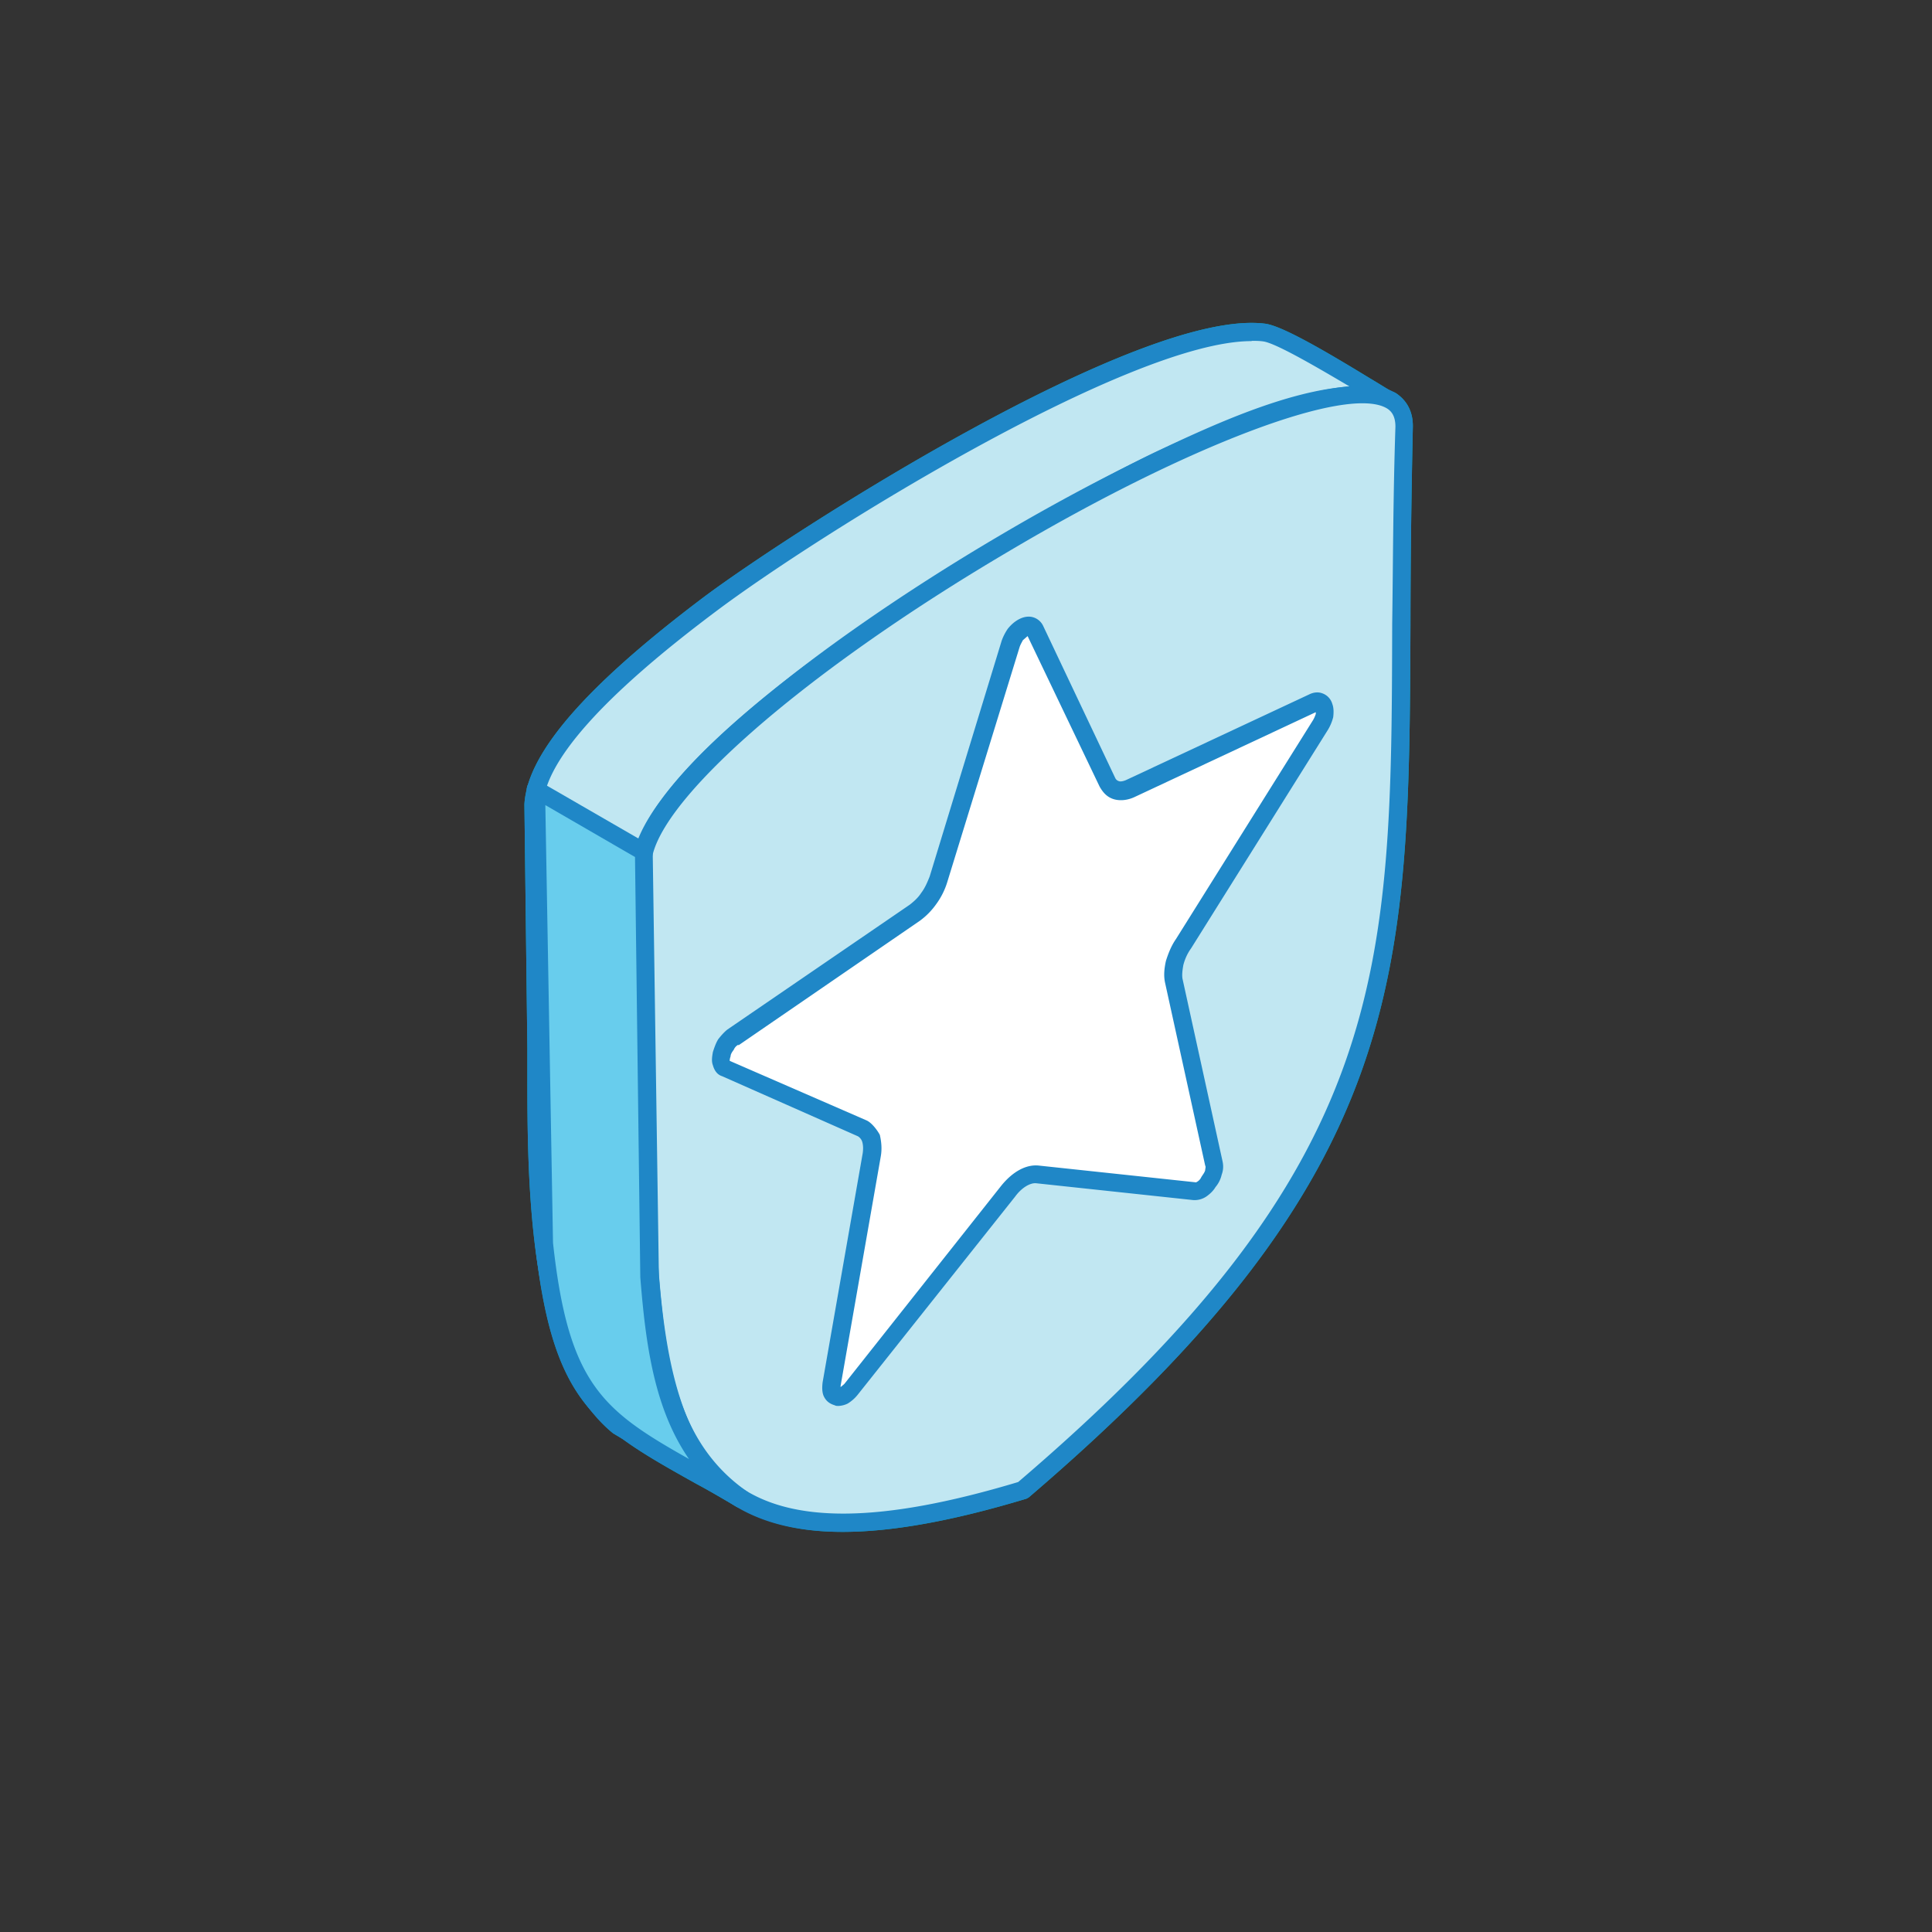
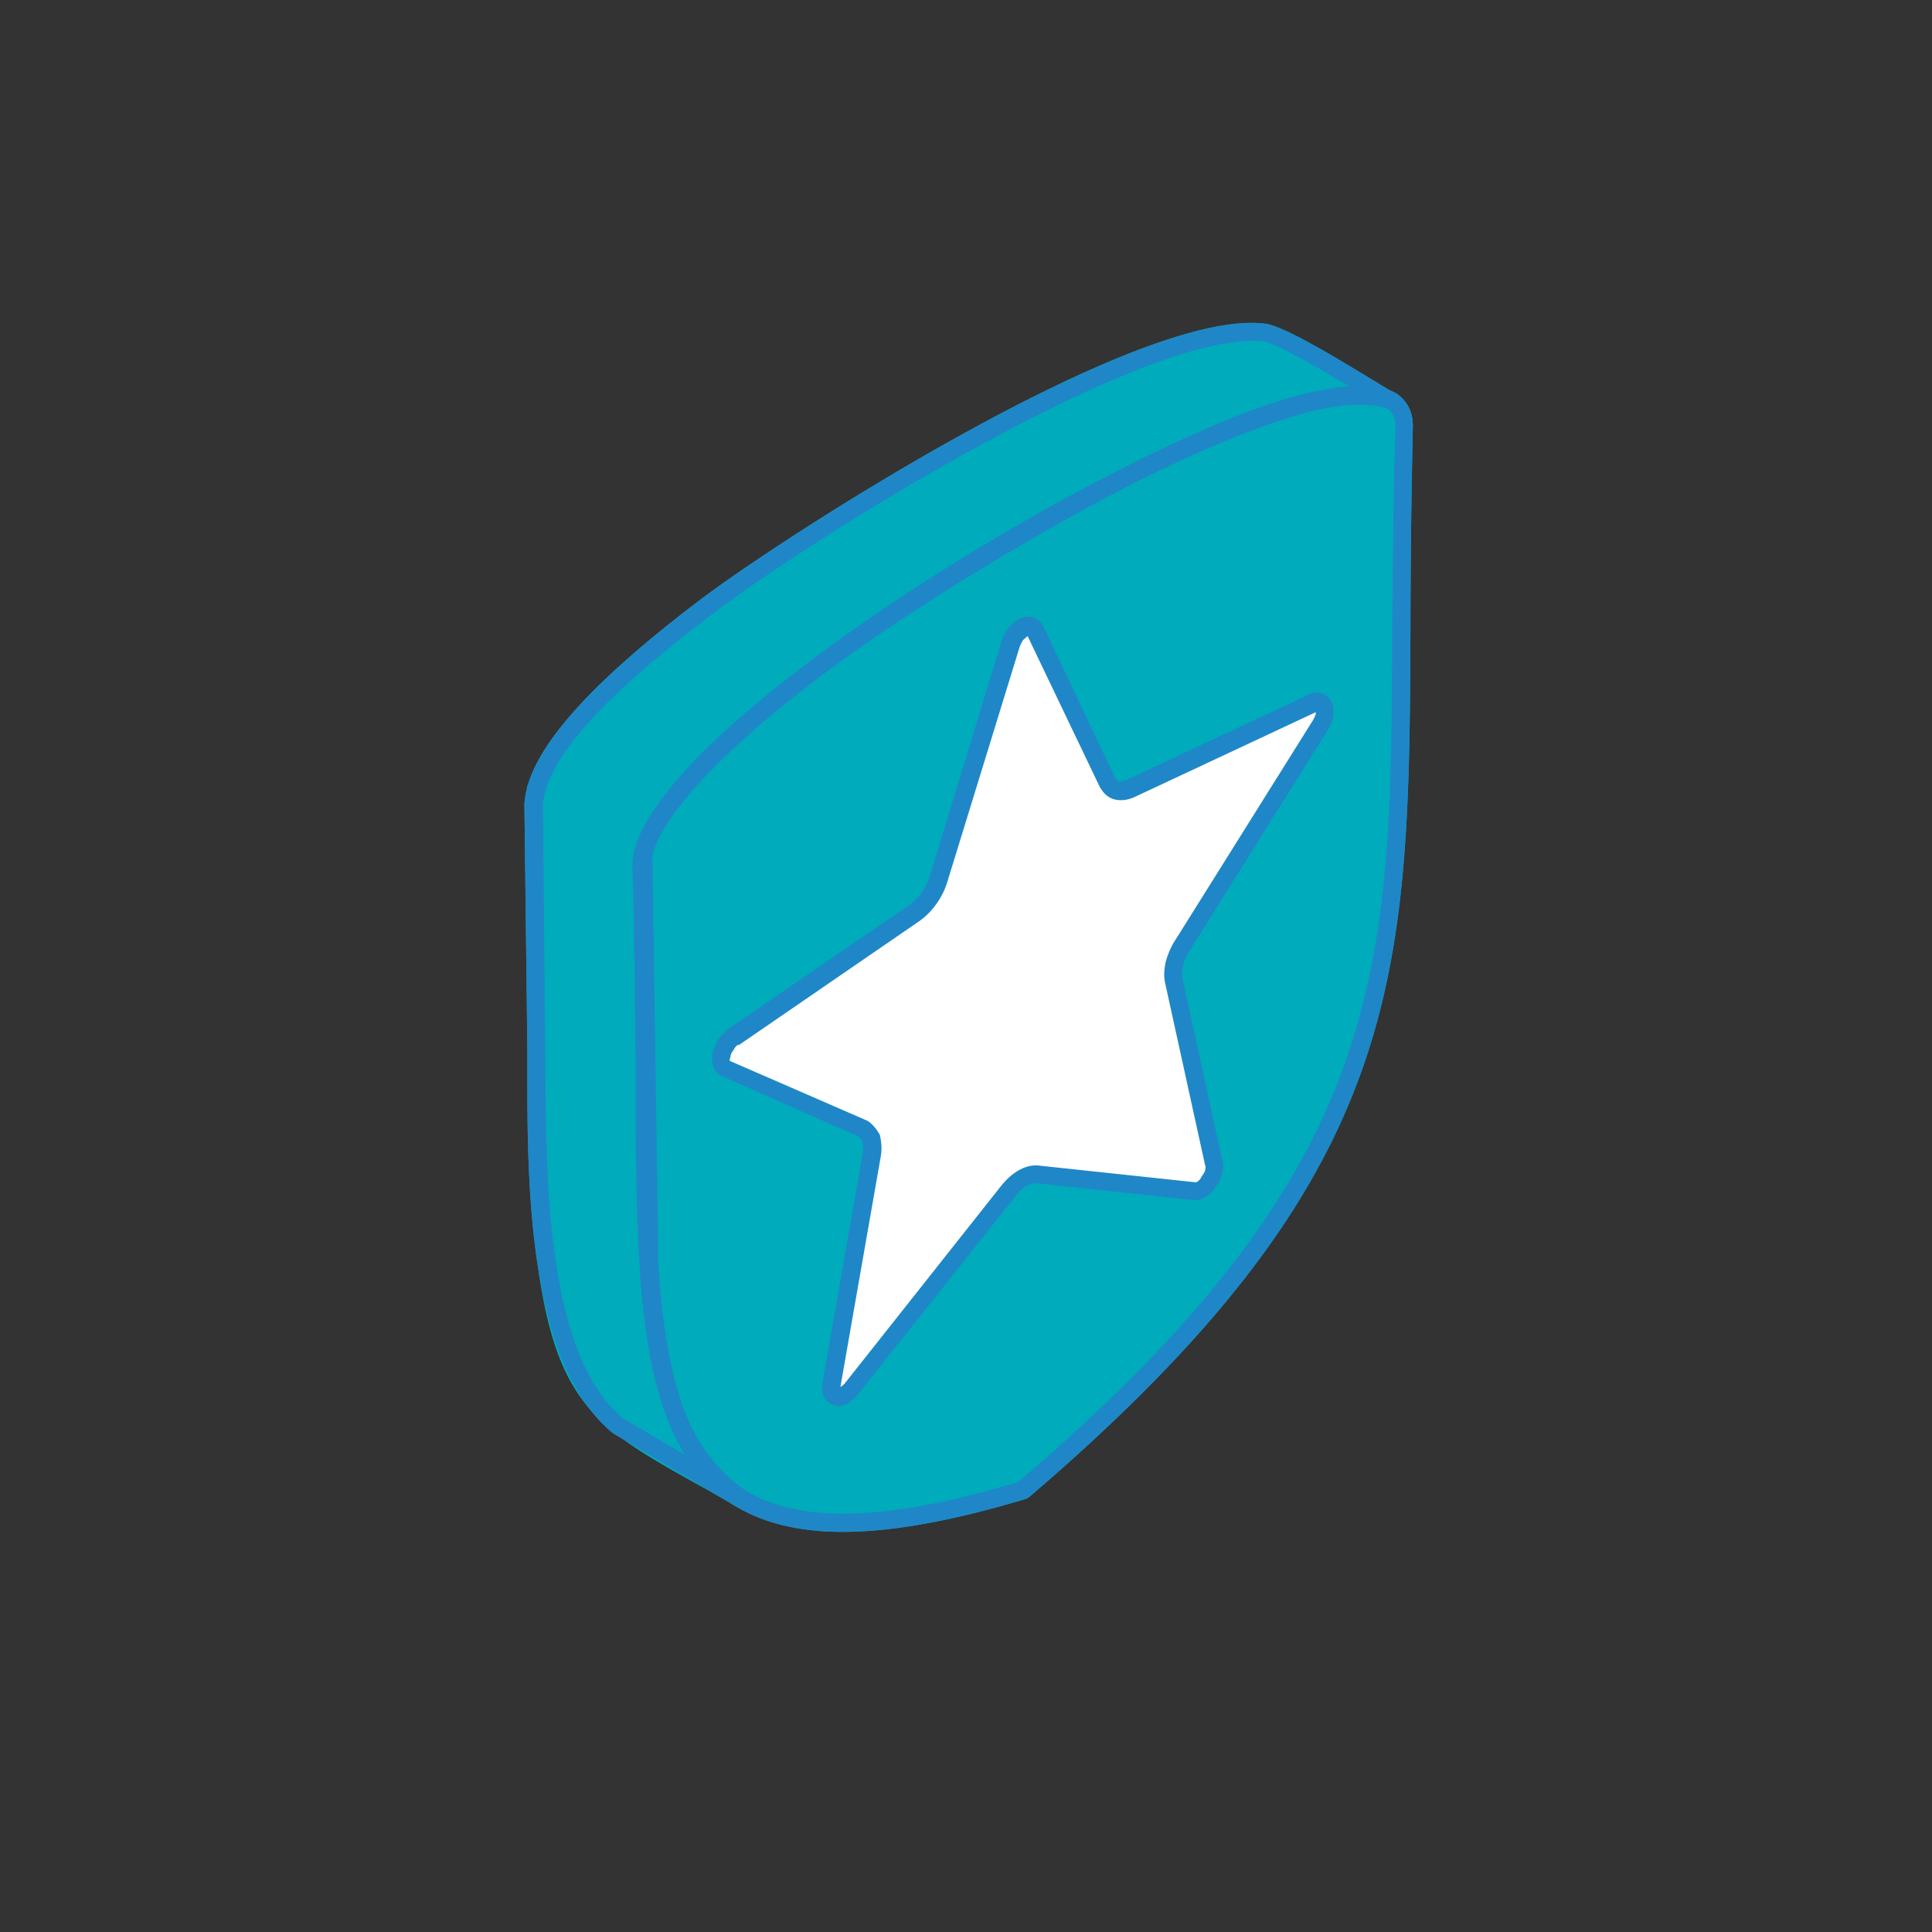
<svg xmlns="http://www.w3.org/2000/svg" aria-hidden="true" role="img" width="100" height="100" viewBox="0 0 100 100">
  <rect x="0" y="0" width="100" height="100" fill="#333333" stroke="none" />
  <defs>
    <style>
			.cls-1{fill:#00abbc}
			.cls-1,.cls-2,.cls-3,.cls-4,.cls-5,.cls-6{stroke-width:0}
			.cls-2{fill:none}
			.cls-3{fill:#1f87c7}
			.cls-3,.cls-4,.cls-5,.cls-6{fill-rule:evenodd}
			.cls-4{fill:#68cded}
			.cls-5{fill:#c1e7f2}
			.cls-6{fill:#fff}
			#drop-shadow-source {
				fill: #00ABBC;
/*				filter: drop-shadow(0 0 0.5rem #00ABBC);*/
			}
		</style>
  </defs>
  <g id="icon-trust">
    <path id="drop-shadow-source" d="M72.242 20.343c-.072-.042-.166-.063-.245-.098-.011-.007-.019-.018-.03-.024-.244-.137-.595-.366-1.038-.626-2.35-1.435-4.55-2.717-5.435-2.84-6.55-.84-24.748 10.917-29.069 14.153-5.36 4.037-8.356 7.22-9.1 9.712a.531.531 0 0 0-.06.243v.005c-.064.265-.11.524-.122.773l.153 12.58v1.237c0 2.835 0 6.622.553 10.146.53 3.805 1.4 5.944 2.844 7.521.32.391.66.758 1.045 1.066l.509.302c1.036.76 2.273 1.457 3.766 2.293.687.367 1.359.764 2.122 1.206.025.015.053.011.08.02 1.445.837 3.206 1.278 5.401 1.278 2.55 0 5.68-.565 9.435-1.695.077-.015.123-.045.199-.091C72.883 60.71 72.93 50.618 73.006 32.313c0-3.191.045-6.489.122-10.183.03-1.008-.489-1.527-.886-1.787Z" class="cls-1" />
-     <path d="M71.738 20.618c-1.206-.702-5.206-3.267-6.32-3.404-6.122-.794-23.481 10.152-28.672 14.076-2.596 1.939-8.962 6.824-9.115 10.336l.153 12.595c0 5.45-.32 15.924 4.199 19.558l6.396 3.801c-3.755-2.641-4.396-7.007-4.763-11.527l-.32-21.984c1.557-6.397 20.793-17.497 26.915-20.382 2.962-1.374 8.245-3.878 11.527-3.1v.031Z" class="cls-5" />
    <path d="M64.776 17.656c-6.32 0-22.442 10.016-27.755 14.016-5.802 4.35-8.794 7.71-8.916 9.984l.122 13.802c.046 5.511.046 14.717 4.046 17.97l3.313 1.954c-1.726-2.596-2.153-5.863-2.443-9.267l-.275-22.016c1.634-6.9 21.634-18.213 27.16-20.809 2.596-1.221 6.596-3.084 9.832-3.282-1.526-.901-3.801-2.245-4.473-2.336-.198-.03-.397-.03-.595-.03l-.016.014ZM38.38 78.053a.485.485 0 0 1-.245-.06l-6.397-3.802c-4.443-3.558-4.443-13.054-4.443-18.733v-1.237l-.152-12.58c.122-2.626 3.16-6.122 9.282-10.733 4.32-3.236 22.52-14.992 29.069-14.152.885.122 3.084 1.404 5.435 2.84.443.259.794.488 1.038.625.199.107.321.367.199.58a.465.465 0 0 1-.52.29c-3.114-.732-8.366 1.71-11.16 3.039-7.084 3.313-25.282 14.122-26.717 20.076l.32 21.863c.367 4.412.962 8.626 4.565 11.13.199.152.275.427.122.64-.076.138-.244.214-.396.214Z" class="cls-3" />
-     <path d="M33.22 44.862c.763 24.306-3.115 39.13 19.724 32.29C75.83 57.642 71.906 47.29 72.7 22.114c.245-8.045-39.725 14.993-39.48 22.764v-.016Z" class="cls-5" />
    <path d="M33.708 44.847c.122 3.573.122 6.87.122 10.061.046 10.917.076 18.794 4.275 21.909 2.763 2.06 7.435 2.046 14.595-.107 19.283-16.473 19.314-26.412 19.36-44.412.045-3.206.045-6.52.167-10.214 0-.595-.244-.824-.443-.947-2.046-1.221-10.32 1.909-19.633 7.436-10.794 6.366-18.52 13.206-18.443 16.274Zm9.908 34.443c-2.565 0-4.565-.565-6.122-1.71-4.565-3.405-4.595-11.48-4.595-22.672-.046-3.19-.046-6.473-.168-10.03-.123-4.03 9.404-11.496 18.916-17.1 7.633-4.518 17.633-9.19 20.595-7.434.397.26.916.778.885 1.786a491.389 491.389 0 0 0-.122 10.183c-.076 18.305-.122 28.397-19.755 45.191-.077.046-.123.076-.199.091-3.756 1.13-6.885 1.695-9.435 1.695Z" class="cls-3" />
-     <path d="m27.708 40.862.473 23.481c.992 9.054 3.405 9.329 10.198 13.252-3.755-2.641-4.397-7.007-4.763-11.526l-.32-21.985-5.588-3.222Z" class="cls-4" />
-     <path d="m28.227 41.687.397 22.641c.794 7.313 2.565 8.672 7.038 11.191-1.802-2.61-2.244-5.939-2.52-9.405l-.274-21.755-4.641-2.687v.015Zm10.152 36.367a.479.479 0 0 1-.244-.062c-.763-.442-1.435-.839-2.122-1.206-5.237-2.931-7.405-4.137-8.32-12.412l-.428-23.511c0-.168.076-.321.198-.413.168-.091.367-.091.473 0l5.604 3.237a.44.44 0 0 1 .244.397l.32 21.985c.367 4.412.962 8.626 4.565 11.13a.462.462 0 0 1 .123.64.461.461 0 0 1-.397.214h-.016Z" class="cls-3" />
    <path d="M37.937 53.687a1.095 1.095 0 0 0-.367.382c-.076.152-.168.32-.198.503-.046.184-.076.336-.046.458a.413.413 0 0 0 .244.26l7.084 3.13c.122.06.367.336.443.504.076.229.076.534 0 .885l-2.076 11.848c0 .167 0 .32.046.442a.393.393 0 0 0 .198.214c.168.03.244.03.397-.046.122-.061.275-.183.397-.336l8.122-10.26c.473-.595 1.038-.915 1.527-.87l8.122.87a.78.78 0 0 0 .397-.106 1.38 1.38 0 0 0 .366-.367c.122-.168.199-.336.244-.488a.832.832 0 0 0 0-.473l-2.045-9.466c-.077-.275-.046-.58.045-.916a2.49 2.49 0 0 1 .443-.992l7.084-11.314c.122-.167.153-.335.199-.503a.727.727 0 0 0 0-.443c-.046-.138-.122-.214-.245-.244a.365.365 0 0 0-.32.045l-9.435 4.413c-.275.122-.52.168-.718.106a.642.642 0 0 1-.473-.427l-3.756-7.863a.34.34 0 0 0-.244-.198c-.244-.046-.565.137-.764.427a1.137 1.137 0 0 0-.244.489l-3.756 12.198a4.565 4.565 0 0 1-.473.993 2.68 2.68 0 0 1-.763.733l-9.405 6.458-.03-.046Z" class="cls-6" />
    <path d="M38.227 54.069a.502.502 0 0 0-.244.26c-.077.106-.168.228-.168.35-.046.122-.046.199-.046.23l7.084 3.083c.275.123.565.52.687.749.076.335.122.717.046 1.13l-2.077 11.862v.061s.122-.092.199-.168l8.122-10.26c.595-.732 1.282-1.099 1.924-1.038l8.152.87a.534.534 0 0 0 .275-.274c.076-.123.168-.23.199-.351 0-.092.045-.168 0-.245l-2.077-9.465c-.076-.352-.046-.718.046-1.13.122-.382.275-.779.52-1.13l7.083-11.313c.076-.122.122-.244.153-.336v-.092l-9.359 4.382c-.351.168-.718.214-1.038.138-.367-.092-.596-.321-.794-.672l-3.725-7.786-.245.213c-.045.092-.122.214-.168.351l-3.755 12.199a3.84 3.84 0 0 1-.565 1.114 3.73 3.73 0 0 1-.84.855l-9.404 6.458.015-.045Zm5.19 18.702c-.076 0-.167 0-.198-.03-.32-.092-.488-.26-.595-.504-.076-.199-.076-.428-.046-.687l2.076-11.863c.046-.32 0-.534-.045-.641a.534.534 0 0 0-.199-.23l-7.038-3.114c-.244-.076-.397-.29-.473-.565-.077-.198-.046-.427 0-.687.076-.229.152-.458.274-.656.153-.199.321-.382.474-.504l9.435-6.458c.198-.153.443-.366.595-.61.199-.26.32-.55.443-.856l3.725-12.198a2.73 2.73 0 0 1 .32-.626c.367-.458.84-.687 1.238-.61a.837.837 0 0 1 .595.473l3.725 7.862a.302.302 0 0 0 .199.168c.076.03.244 0 .397-.076l9.435-4.412c.244-.123.488-.138.687-.061a.815.815 0 0 1 .519.55c.076.198.076.442.046.686a2.408 2.408 0 0 1-.275.657l-7.084 11.313c-.199.274-.32.565-.397.855-.046.26-.077.503-.046.702l2.076 9.465c.046.214.046.443-.046.687a1.494 1.494 0 0 1-.32.642c-.122.213-.32.381-.473.488a1.088 1.088 0 0 1-.687.184l-8.123-.87c-.32-.031-.763.244-1.084.686l-8.152 10.26a1.97 1.97 0 0 1-.52.458 1.191 1.191 0 0 1-.473.122h.016Z" class="cls-3" />
  </g>
</svg>